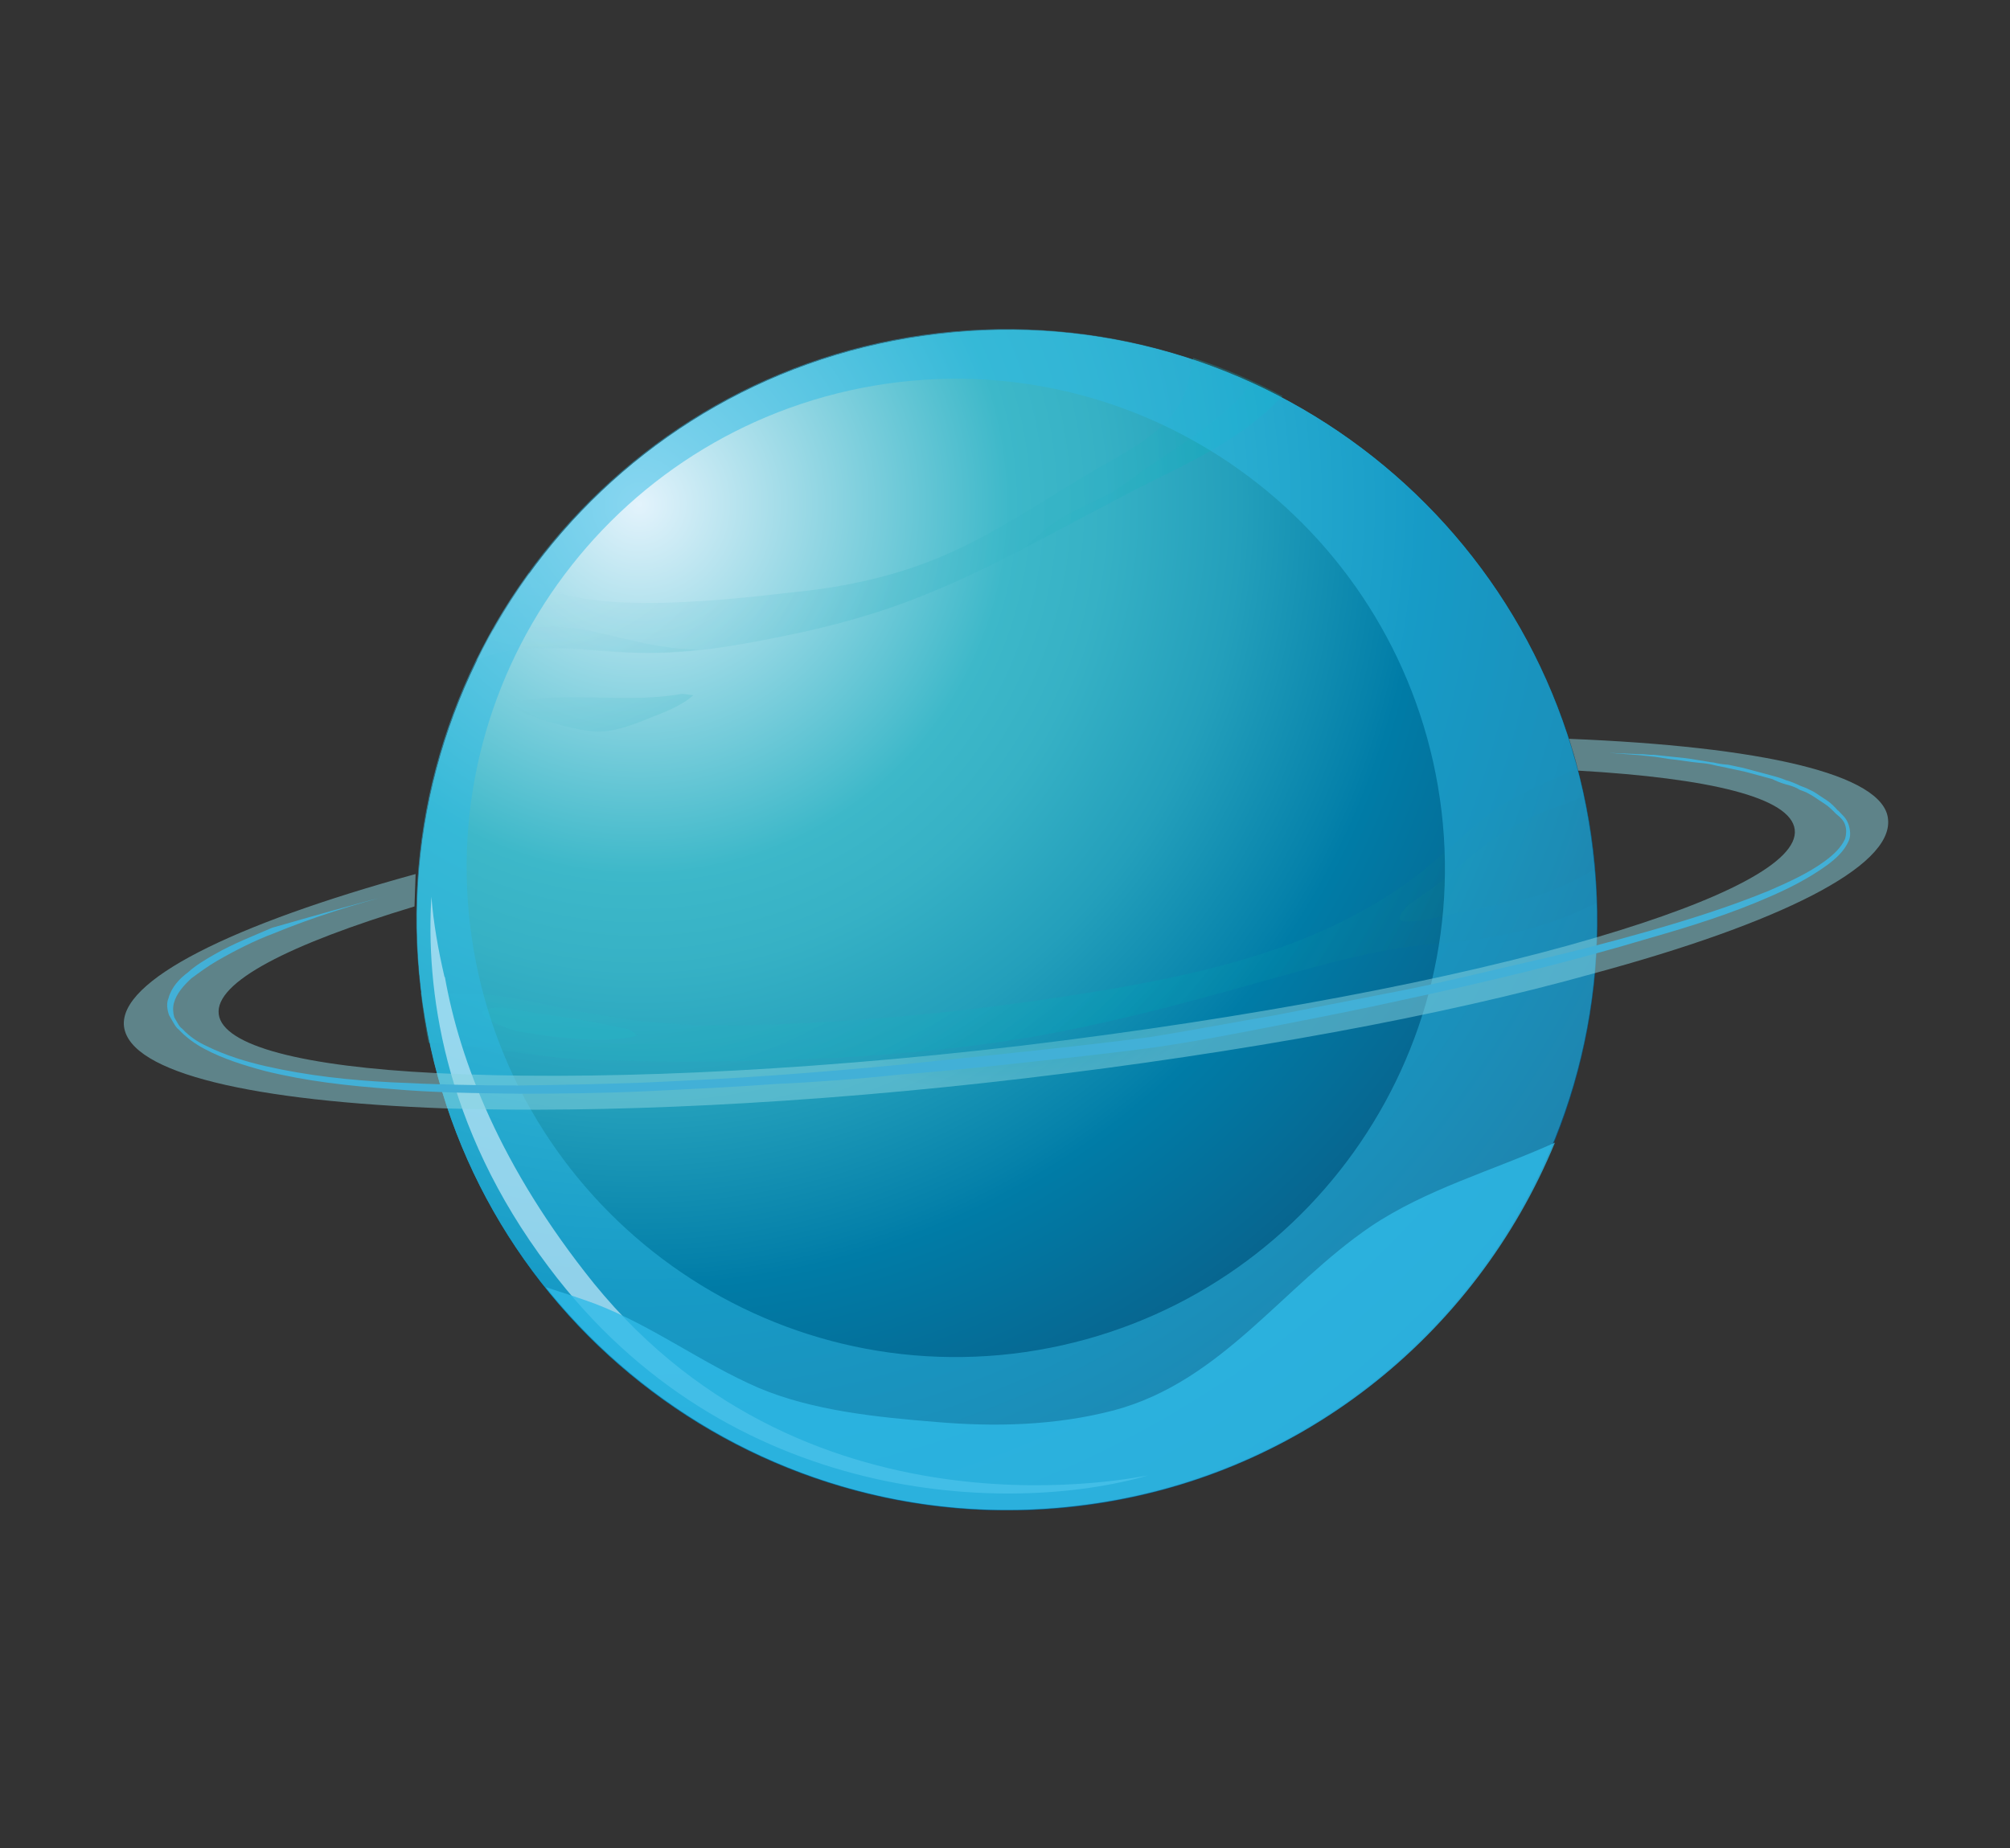
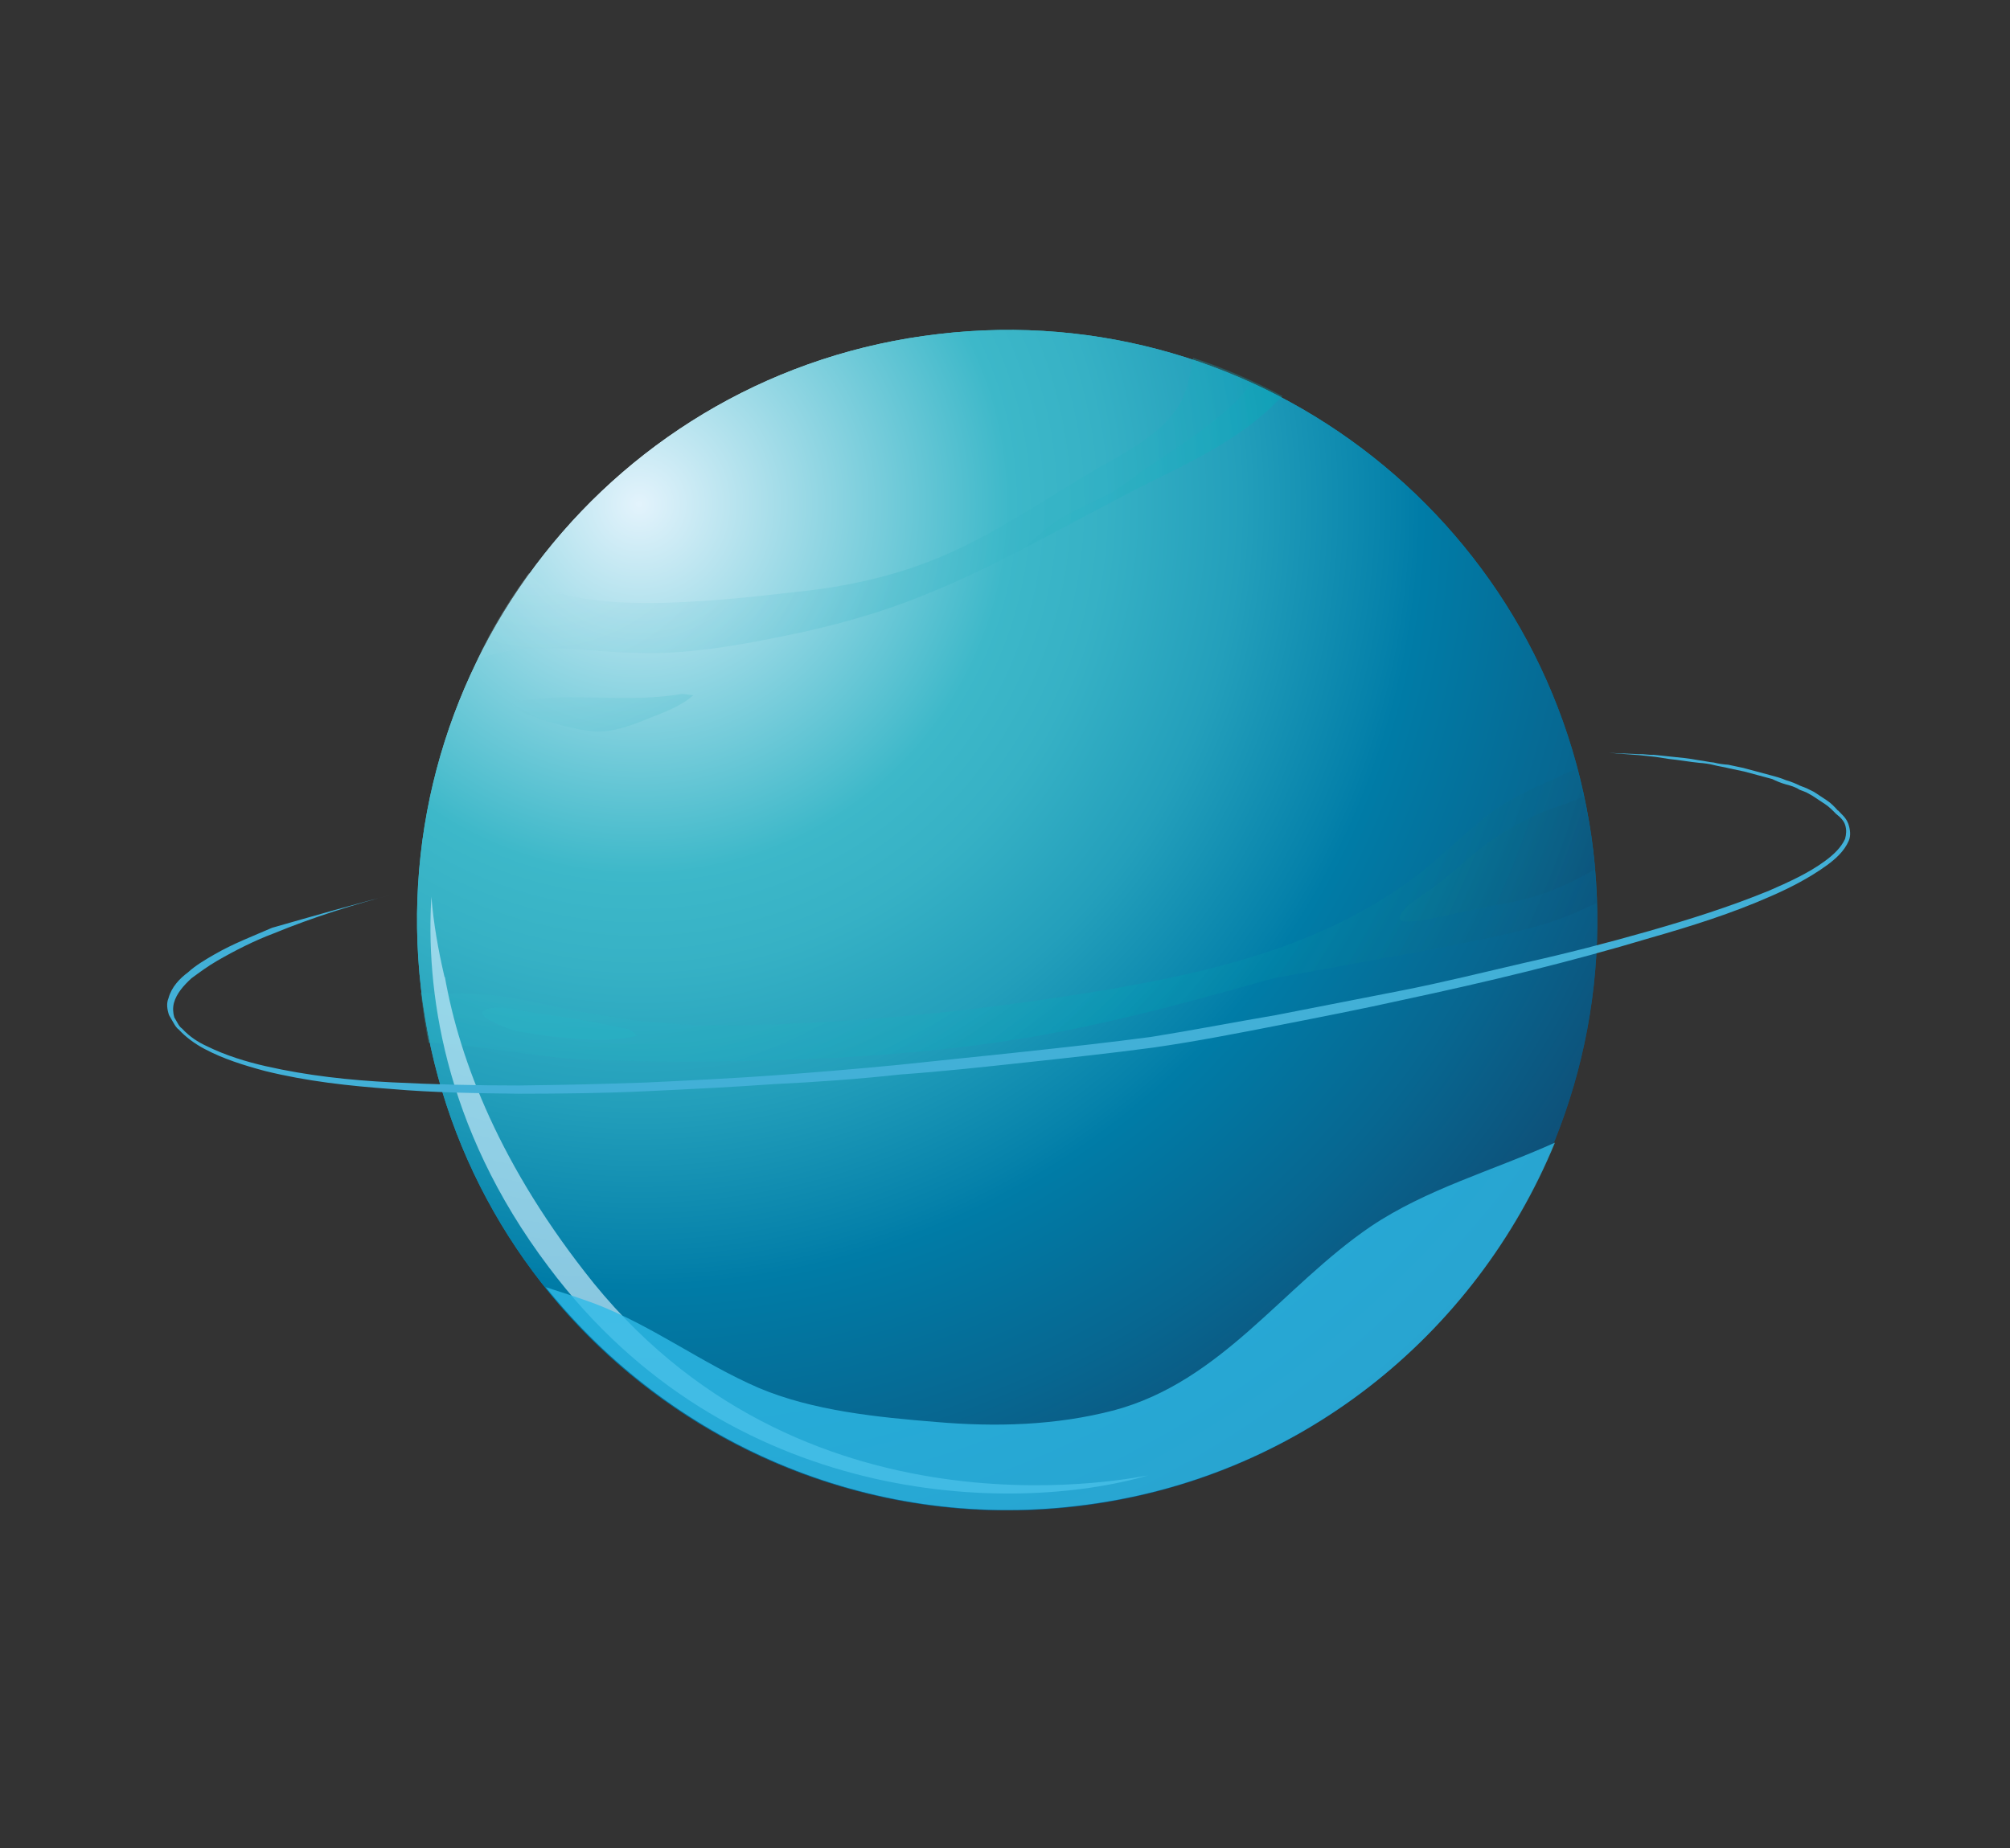
<svg xmlns="http://www.w3.org/2000/svg" width="162" height="149" viewBox="0 0 162 149" fill="none">
  <rect x="0" y="0" width="162" height="149" fill="#333333" stroke="none" />
  <g id="Group">
    <path id="Vector" d="M128.417 68.671C131.437 94.767 112.798 118.435 86.709 121.445C60.62 124.454 36.95 105.799 33.93 79.703C30.91 53.606 49.549 29.938 75.638 26.929C101.681 23.84 125.351 42.494 128.417 68.671Z" fill="url(#paint0_radial_306_46691)" />
    <g id="Group_2">
      <g id="Group_3">
        <path id="Vector_2" d="M128.421 68.671C131.441 94.768 112.802 118.436 86.713 121.445C60.624 124.454 36.953 105.8 33.934 79.703C30.914 53.606 49.553 29.938 75.642 26.929C101.685 23.84 125.355 42.494 128.421 68.671Z" fill="url(#paint1_radial_306_46691)" />
        <path id="Vector_3" opacity="0.3" d="M51.457 52.625C55.272 52.77 59.243 52.077 62.962 51.316C66.887 50.544 70.754 49.485 74.469 47.98C81.134 45.305 87.359 41.498 93.826 38.297C97.403 36.552 100.808 34.693 103.372 31.933C101.064 30.705 98.642 29.65 96.153 28.847C95.975 30.016 95.751 31.105 95.389 31.955C94.006 35.1 90.131 36.697 87.378 38.393C83.746 40.596 80.127 43.006 76.298 44.684C72.389 46.407 68.224 47.319 63.988 47.737C61.561 47.965 45.319 50.303 42.631 46.201C41.026 48.408 39.594 50.728 38.46 53.196C42.289 51.519 47.403 52.62 51.457 52.625Z" fill="url(#paint2_radial_306_46691)" />
-         <path id="Vector_4" opacity="0.3" d="M53.744 52.157C50.535 51.77 47.563 50.499 44.379 50.524C42.81 50.577 41.287 50.709 39.718 50.762C39.23 51.577 38.787 52.473 38.379 53.242C42.242 51.439 47.435 52.493 51.456 52.625C53.071 52.653 54.72 52.554 56.322 52.376C55.452 52.345 54.581 52.314 53.744 52.157Z" fill="url(#paint3_radial_306_46691)" />
        <path id="Vector_5" opacity="0.3" d="M100.824 30.843C100.222 31.831 99.401 32.625 98.534 33.339C96.686 34.94 94.573 36.266 92.506 37.672C91.353 38.445 90.292 39.377 89.047 39.99C87.481 40.787 85.823 41.424 84.443 42.541C83.769 43.037 83.142 43.612 82.595 44.142C86.285 42.224 89.93 40.227 93.666 38.389C97.243 36.644 100.648 34.785 103.212 32.025C102.443 31.616 101.673 31.206 100.824 30.843Z" fill="url(#paint4_radial_306_46691)" />
        <path id="Vector_6" opacity="0.5" d="M41.476 56.574C40.778 56.657 41.892 57.294 42.19 57.442C42.913 57.771 43.716 58.054 44.473 58.257C45.608 58.562 46.744 58.866 47.867 58.965C49.322 59.084 50.98 58.447 52.272 57.915C53.403 57.475 54.901 56.93 55.882 56.044C55.55 56.022 55.297 55.954 54.965 55.933C50.628 56.73 45.893 55.731 41.476 56.574Z" fill="url(#paint5_radial_306_46691)" />
-         <path id="Vector_7" opacity="0.3" d="M47.142 85.409C51.954 85.618 56.753 85.621 61.586 85.497C70.713 85.241 79.69 84.538 88.546 82.519C93.282 81.491 97.961 80.176 102.639 78.862C106.872 77.698 110.978 76.501 115.34 76.116C119.622 75.777 123.72 75.118 127.663 73.268C127.982 73.083 128.348 72.979 128.668 72.794C128.628 71.431 128.507 70.114 128.34 68.717C128.077 66.415 127.655 64.206 127.026 62.009C126.5 62.206 125.894 62.449 125.414 62.726C123.277 63.64 121.265 64.588 119.531 66.016C117.877 67.398 116.348 68.814 114.694 70.195C107.585 75.793 99.073 78.04 90.273 79.602C79.996 81.375 69.555 82.496 59.099 82.666C54.346 82.744 49.888 82.224 45.279 81.259C42.974 80.776 40.624 80.213 38.218 80.108C36.809 80.069 35.32 80.075 33.911 80.035C34.078 81.432 34.279 82.703 34.526 84.054C38.799 84.253 42.869 85.21 47.142 85.409Z" fill="url(#paint6_radial_306_46691)" />
+         <path id="Vector_7" opacity="0.3" d="M47.142 85.409C51.954 85.618 56.753 85.621 61.586 85.497C70.713 85.241 79.69 84.538 88.546 82.519C93.282 81.491 97.961 80.176 102.639 78.862C119.622 75.777 123.72 75.118 127.663 73.268C127.982 73.083 128.348 72.979 128.668 72.794C128.628 71.431 128.507 70.114 128.34 68.717C128.077 66.415 127.655 64.206 127.026 62.009C126.5 62.206 125.894 62.449 125.414 62.726C123.277 63.64 121.265 64.588 119.531 66.016C117.877 67.398 116.348 68.814 114.694 70.195C107.585 75.793 99.073 78.04 90.273 79.602C79.996 81.375 69.555 82.496 59.099 82.666C54.346 82.744 49.888 82.224 45.279 81.259C42.974 80.776 40.624 80.213 38.218 80.108C36.809 80.069 35.32 80.075 33.911 80.035C34.078 81.432 34.279 82.703 34.526 84.054C38.799 84.253 42.869 85.21 47.142 85.409Z" fill="url(#paint6_radial_306_46691)" />
        <path id="Vector_8" opacity="0.5" d="M39.084 81.422C37.998 81.942 41.589 83.176 41.669 83.13C42.506 83.287 43.296 83.364 44.133 83.52C46.631 83.785 48.923 84.061 51.372 83.501C51.153 83.307 50.935 83.114 50.636 82.966C48.206 82.449 45.821 82.012 43.403 81.702C42.154 81.57 40.169 80.902 39.084 81.422Z" fill="url(#paint7_radial_306_46691)" />
        <path id="Vector_9" opacity="0.5" d="M118.595 69.01C117.02 70.346 115.606 71.589 113.893 72.685C113.493 72.916 112.045 74.285 113.328 74.291C113.866 74.3 114.358 74.23 114.85 74.159C117.139 73.691 119.381 73.143 121.716 72.755C124.211 72.275 126.428 71.314 128.587 70.068C128.516 69.576 128.491 69.163 128.42 68.671C128.287 67.148 127.994 65.717 127.655 64.206C126.649 64.68 125.551 64.994 124.499 65.388C122.362 66.302 120.363 67.456 118.595 69.01Z" fill="url(#paint8_radial_306_46691)" />
-         <path id="Vector_10" opacity="0.5" d="M75.595 26.849C49.506 29.858 30.787 53.572 33.887 79.623C36.907 105.72 60.623 124.454 86.666 121.365C112.755 118.356 131.474 94.641 128.374 68.591C125.355 42.494 101.684 23.84 75.595 26.849ZM81.626 109.128C60.059 111.659 40.47 96.196 37.883 74.542C35.343 52.969 50.794 33.381 72.441 30.803C94.008 28.272 113.597 43.735 116.184 65.389C118.724 86.962 103.273 106.55 81.626 109.128Z" fill="#2FBAE7" />
        <path id="Vector_11" opacity="0.7" d="M47.857 103.451C40.299 94.054 37.052 85.475 35.864 78.801C35.864 78.801 35.864 78.801 35.818 78.721C35.315 76.558 34.939 74.428 34.768 72.287C34.332 79.472 35.587 90.694 44.22 102.137C58.707 121.506 81.457 122.132 92.518 118.946C92.472 118.866 65.505 125.155 47.857 103.451Z" fill="#C3E8FA" />
        <path id="Vector_12" opacity="0.8" d="M110.465 98.878C103.352 103.731 98.474 111.348 89.803 113.687C85.079 114.922 80.246 115.045 75.422 114.63C70.724 114.249 65.522 113.733 61.149 111.884C56.604 109.921 52.616 106.891 47.957 105.1C46.603 104.602 45.295 104.183 43.988 103.765C53.919 116.165 69.828 123.407 86.793 121.399C104.582 119.341 118.936 107.641 125.324 92.113C120.249 94.403 114.998 95.834 110.465 98.878Z" fill="#2FBAE7" />
      </g>
-       <path id="Vector_13" opacity="0.5" d="M126.462 59.56C126.717 60.372 126.973 61.184 127.195 62.123C137.781 62.731 144.328 64.284 144.65 66.872C144.971 69.46 138.869 72.556 128.667 75.567C117.286 78.937 100.761 82.078 82.32 84.298C63.752 86.485 46.953 87.117 35.084 86.503C24.544 85.975 17.95 84.342 17.629 81.754C17.308 79.166 23.329 76.116 33.406 73.072C33.436 72.201 33.467 71.33 33.497 70.459C18.683 74.532 9.564 79.05 9.994 82.749C10.47 86.527 20.411 88.788 35.876 89.352C48.477 89.757 64.898 89.023 82.561 86.932C100.225 84.841 116.223 81.898 128.428 78.478C143.368 74.439 152.567 69.875 152.171 66.05C151.868 62.385 141.847 60.17 126.462 59.56Z" fill="url(#paint9_radial_306_46691)" />
      <path id="Vector_14" d="M31.856 72.047C28.516 72.909 25.267 73.931 22.078 75.239C20.5 75.83 18.935 76.627 17.495 77.458C16.776 77.874 16.102 78.369 15.429 78.865C14.802 79.44 14.221 80.096 14.018 80.853C13.917 81.231 13.941 81.643 14.046 82.01C14.139 82.169 14.231 82.329 14.323 82.49C14.416 82.65 14.508 82.809 14.68 82.923C15.256 83.551 15.945 84.006 16.669 84.335C18.161 85.074 19.847 85.594 21.441 85.954C24.754 86.707 28.169 87.082 31.572 87.251C34.974 87.42 38.331 87.509 41.847 87.505C45.237 87.468 48.707 87.385 52.051 87.267C55.475 87.104 58.899 86.941 62.277 86.697C65.654 86.454 69.112 86.164 72.444 85.841C75.855 85.471 79.187 85.148 82.598 84.778C86.01 84.408 89.421 84.039 92.786 83.589C96.105 83.059 99.458 82.404 102.857 81.828C106.21 81.172 109.563 80.516 112.916 79.861C116.269 79.205 119.529 78.389 122.916 77.607C126.223 76.871 129.563 76.01 132.858 75.068C136.152 74.126 139.4 73.104 142.589 71.796C144.121 71.125 145.733 70.407 147.079 69.416C147.753 68.921 148.38 68.346 148.709 67.622C148.81 67.244 148.832 66.912 148.727 66.545C148.622 66.179 148.357 65.905 147.967 65.598C147.702 65.324 147.437 65.05 147.092 64.822C146.92 64.709 146.748 64.595 146.575 64.481C146.403 64.367 146.231 64.253 146.058 64.139L145.588 63.878L145.037 63.663C144.692 63.435 144.314 63.333 143.935 63.232C143.557 63.13 143.132 62.949 142.834 62.801C142.455 62.7 142.077 62.598 141.698 62.496C141.32 62.395 140.941 62.294 140.563 62.192L139.348 61.934C138.969 61.832 138.511 61.777 138.132 61.675C137.754 61.574 137.296 61.519 136.963 61.497C136.173 61.42 135.336 61.263 134.545 61.187L133.376 61.008C132.918 60.953 132.585 60.931 132.127 60.876L129.675 60.692L132.081 60.796C132.493 60.771 132.871 60.873 133.284 60.848L134.533 60.98C135.323 61.057 136.114 61.134 136.951 61.291C137.409 61.346 137.788 61.448 138.12 61.469C138.498 61.571 138.957 61.626 139.289 61.648L140.504 61.906C140.883 62.007 141.261 62.109 141.64 62.21C142.018 62.312 142.397 62.413 142.775 62.515C143.154 62.617 143.532 62.718 143.957 62.899C144.335 63.001 144.76 63.182 145.058 63.33L145.609 63.545L146.206 63.841C146.378 63.955 146.551 64.069 146.723 64.182C146.895 64.296 147.068 64.41 147.24 64.524C147.585 64.751 147.849 65.025 148.16 65.379L148.114 65.299C148.425 65.653 148.77 65.881 148.967 66.407C149.118 66.853 149.189 67.345 149.008 67.77C148.645 68.619 147.938 69.241 147.264 69.737C145.837 70.774 144.272 71.571 142.74 72.242C139.597 73.63 136.349 74.652 133.055 75.594C126.512 77.558 119.865 79.155 113.126 80.593C109.819 81.329 106.466 81.985 103.113 82.64C99.76 83.296 96.407 83.952 92.962 84.448C89.597 84.897 86.185 85.267 82.774 85.636C79.362 86.006 75.951 86.376 72.573 86.619C69.162 86.989 65.784 87.232 62.36 87.396C58.983 87.639 55.559 87.802 52.135 87.966C48.711 88.129 45.321 88.167 41.804 88.17C38.368 88.127 34.932 88.085 31.563 87.79C28.114 87.541 24.699 87.166 21.34 86.332C19.7 85.892 18.013 85.372 16.475 84.554C15.706 84.145 14.97 83.609 14.394 82.982C14.222 82.868 14.084 82.628 13.991 82.468L13.806 82.148C13.76 82.068 13.668 81.908 13.622 81.828C13.471 81.382 13.399 80.889 13.581 80.465C13.817 79.582 14.478 78.88 15.152 78.385C15.779 77.809 16.579 77.347 17.298 76.932C18.817 76.055 20.395 75.464 21.927 74.793C25.221 73.851 28.516 72.909 31.856 72.047Z" fill="#42B0D7" />
    </g>
  </g>
  <defs>
    <radialGradient id="paint0_radial_306_46691" cx="0" cy="0" r="1" gradientUnits="userSpaceOnUse" gradientTransform="translate(51.55 40.137) rotate(-6.668) scale(106.145 106.182)">
      <stop stop-color="#E3F3FC" />
      <stop offset="0.284" stop-color="#3DB8C9" />
      <stop offset="0.356" stop-color="#36B1C5" />
      <stop offset="0.46" stop-color="#239FBB" />
      <stop offset="0.581" stop-color="#0581AA" />
      <stop offset="0.598" stop-color="#007CA7" />
      <stop offset="0.734" stop-color="#076791" />
      <stop offset="0.874" stop-color="#0F4D75" />
    </radialGradient>
    <radialGradient id="paint1_radial_306_46691" cx="0" cy="0" r="1" gradientUnits="userSpaceOnUse" gradientTransform="translate(51.554 40.137) rotate(-6.668) scale(106.145 106.182)">
      <stop stop-color="#E3F3FC" />
      <stop offset="0.284" stop-color="#3DB8C9" />
      <stop offset="0.356" stop-color="#36B1C5" />
      <stop offset="0.46" stop-color="#239FBB" />
      <stop offset="0.581" stop-color="#0581AA" />
      <stop offset="0.598" stop-color="#007CA7" />
      <stop offset="0.734" stop-color="#076791" />
      <stop offset="0.874" stop-color="#0F4D75" />
    </radialGradient>
    <radialGradient id="paint2_radial_306_46691" cx="0" cy="0" r="1" gradientUnits="userSpaceOnUse" gradientTransform="translate(43.45 37.771) rotate(-6.667) scale(106.145 106.182)">
      <stop stop-color="#E3F3FC" />
      <stop offset="0.284" stop-color="#3DB8C9" />
      <stop offset="0.356" stop-color="#36B6C7" />
      <stop offset="0.459" stop-color="#23B0C2" />
      <stop offset="0.581" stop-color="#05A7B9" />
      <stop offset="0.598" stop-color="#00A6B8" />
      <stop offset="0.679" stop-color="#048FA7" />
      <stop offset="0.849" stop-color="#0E567C" />
      <stop offset="0.874" stop-color="#0F4D75" />
    </radialGradient>
    <radialGradient id="paint3_radial_306_46691" cx="0" cy="0" r="1" gradientUnits="userSpaceOnUse" gradientTransform="translate(43.448 37.776) rotate(-6.667) scale(106.134 106.171)">
      <stop stop-color="#E3F3FC" />
      <stop offset="0.284" stop-color="#3DB8C9" />
      <stop offset="0.356" stop-color="#36B6C7" />
      <stop offset="0.459" stop-color="#23B0C2" />
      <stop offset="0.581" stop-color="#05A7B9" />
      <stop offset="0.598" stop-color="#00A6B8" />
      <stop offset="0.679" stop-color="#048FA7" />
      <stop offset="0.849" stop-color="#0E567C" />
      <stop offset="0.874" stop-color="#0F4D75" />
    </radialGradient>
    <radialGradient id="paint4_radial_306_46691" cx="0" cy="0" r="1" gradientUnits="userSpaceOnUse" gradientTransform="translate(43.451 37.771) rotate(-6.667) scale(106.142 106.18)">
      <stop stop-color="#E3F3FC" />
      <stop offset="0.284" stop-color="#3DB8C9" />
      <stop offset="0.356" stop-color="#36B6C7" />
      <stop offset="0.459" stop-color="#23B0C2" />
      <stop offset="0.581" stop-color="#05A7B9" />
      <stop offset="0.598" stop-color="#00A6B8" />
      <stop offset="0.679" stop-color="#048FA7" />
      <stop offset="0.849" stop-color="#0E567C" />
      <stop offset="0.874" stop-color="#0F4D75" />
    </radialGradient>
    <radialGradient id="paint5_radial_306_46691" cx="0" cy="0" r="1" gradientUnits="userSpaceOnUse" gradientTransform="translate(43.45 37.775) rotate(-6.668) scale(106.144 106.18)">
      <stop stop-color="#E3F3FC" />
      <stop offset="0.284" stop-color="#3DB8C9" />
      <stop offset="0.356" stop-color="#36B6C7" />
      <stop offset="0.459" stop-color="#23B0C2" />
      <stop offset="0.581" stop-color="#05A7B9" />
      <stop offset="0.598" stop-color="#00A6B8" />
      <stop offset="0.679" stop-color="#048FA7" />
      <stop offset="0.849" stop-color="#0E567C" />
      <stop offset="0.874" stop-color="#0F4D75" />
    </radialGradient>
    <radialGradient id="paint6_radial_306_46691" cx="0" cy="0" r="1" gradientUnits="userSpaceOnUse" gradientTransform="translate(43.448 37.764) rotate(-6.668) scale(106.151 106.188)">
      <stop stop-color="#E3F3FC" />
      <stop offset="0.284" stop-color="#3DB8C9" />
      <stop offset="0.356" stop-color="#36B6C7" />
      <stop offset="0.459" stop-color="#23B0C2" />
      <stop offset="0.581" stop-color="#05A7B9" />
      <stop offset="0.598" stop-color="#00A6B8" />
      <stop offset="0.679" stop-color="#048FA7" />
      <stop offset="0.849" stop-color="#0E567C" />
      <stop offset="0.874" stop-color="#0F4D75" />
    </radialGradient>
    <radialGradient id="paint7_radial_306_46691" cx="0" cy="0" r="1" gradientUnits="userSpaceOnUse" gradientTransform="translate(43.452 37.784) rotate(-6.668) scale(106.122 106.158)">
      <stop stop-color="#E3F3FC" />
      <stop offset="0.284" stop-color="#3DB8C9" />
      <stop offset="0.356" stop-color="#36B6C7" />
      <stop offset="0.459" stop-color="#23B0C2" />
      <stop offset="0.581" stop-color="#05A7B9" />
      <stop offset="0.598" stop-color="#00A6B8" />
      <stop offset="0.679" stop-color="#048FA7" />
      <stop offset="0.849" stop-color="#0E567C" />
      <stop offset="0.874" stop-color="#0F4D75" />
    </radialGradient>
    <radialGradient id="paint8_radial_306_46691" cx="0" cy="0" r="1" gradientUnits="userSpaceOnUse" gradientTransform="translate(43.45 37.771) rotate(-6.668) scale(106.145 106.181)">
      <stop stop-color="#E3F3FC" />
      <stop offset="0.284" stop-color="#3DB8C9" />
      <stop offset="0.356" stop-color="#36B6C7" />
      <stop offset="0.459" stop-color="#23B0C2" />
      <stop offset="0.581" stop-color="#05A7B9" />
      <stop offset="0.598" stop-color="#00A6B8" />
      <stop offset="0.679" stop-color="#048FA7" />
      <stop offset="0.849" stop-color="#0E567C" />
      <stop offset="0.874" stop-color="#0F4D75" />
    </radialGradient>
    <radialGradient id="paint9_radial_306_46691" cx="0" cy="0" r="1" gradientUnits="userSpaceOnUse" gradientTransform="translate(80.718 60.738) rotate(-6.668) scale(52.327 52.345)">
      <stop stop-color="#E3F3FC" />
      <stop offset="0.284" stop-color="#3DB8C9" />
      <stop offset="0.331" stop-color="#44BACB" />
      <stop offset="0.399" stop-color="#57C1D0" />
      <stop offset="0.479" stop-color="#75CCD9" />
      <stop offset="0.525" stop-color="#8AD3DF" />
    </radialGradient>
  </defs>
</svg>